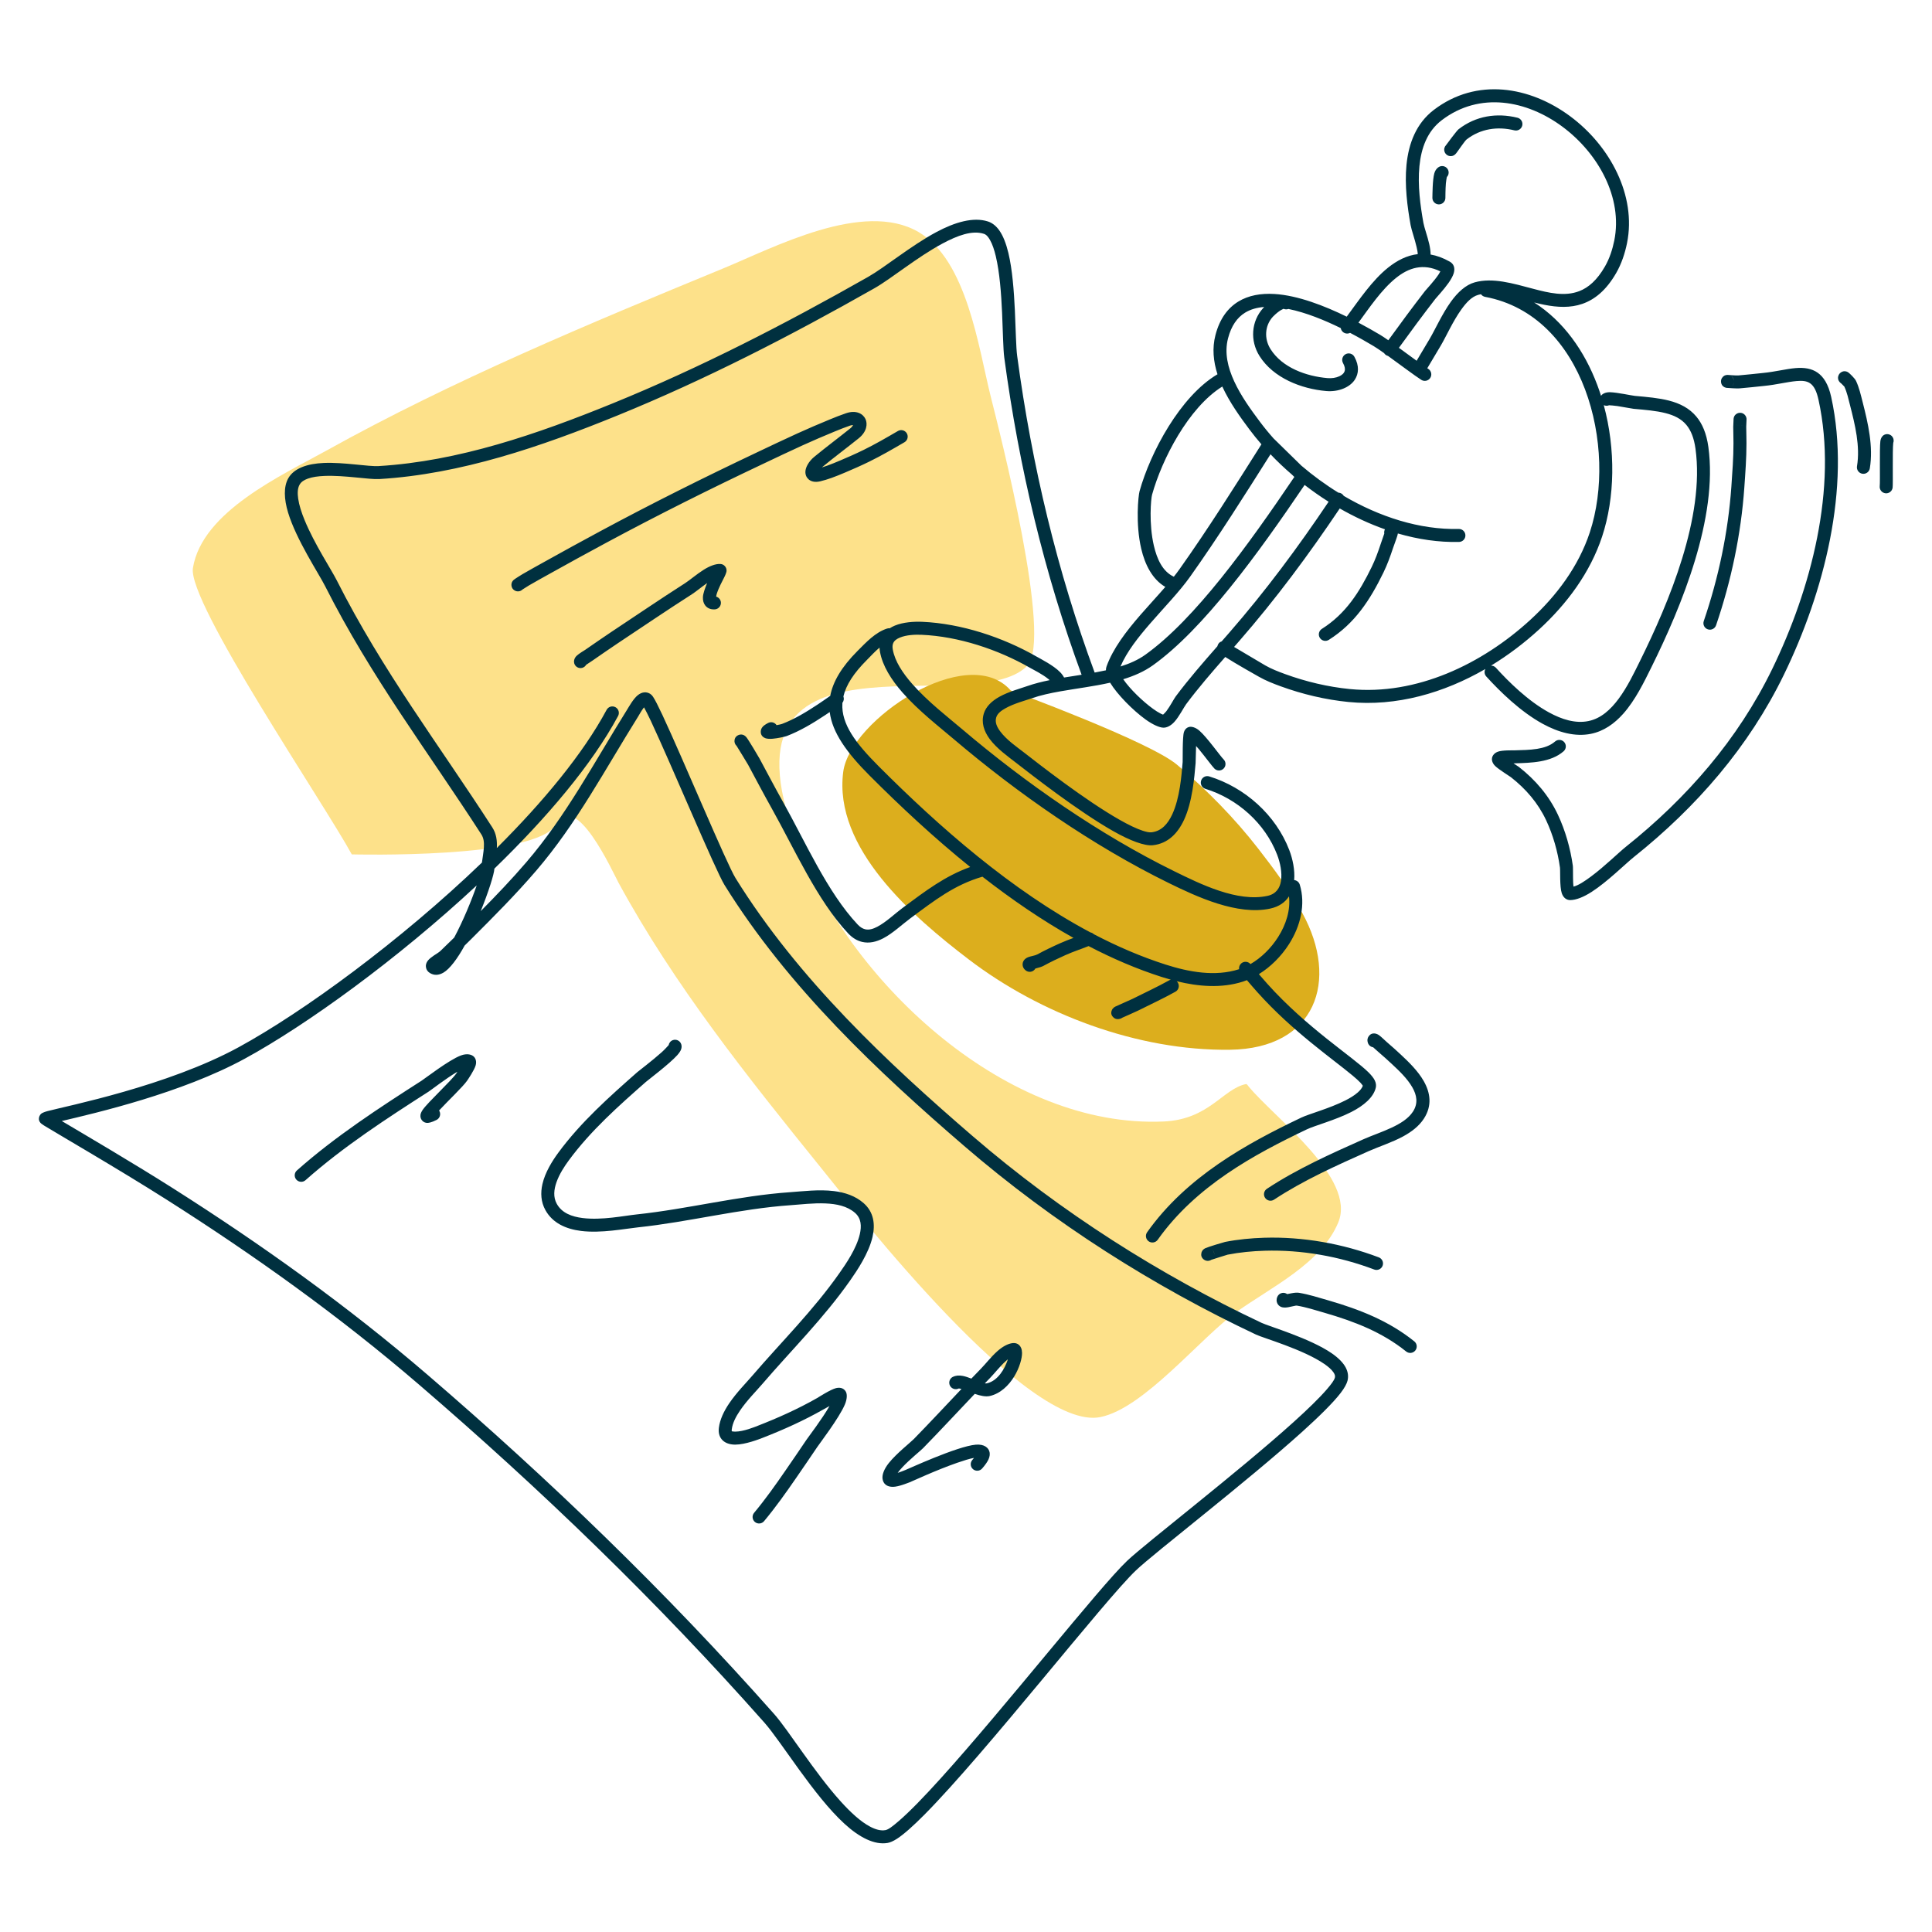
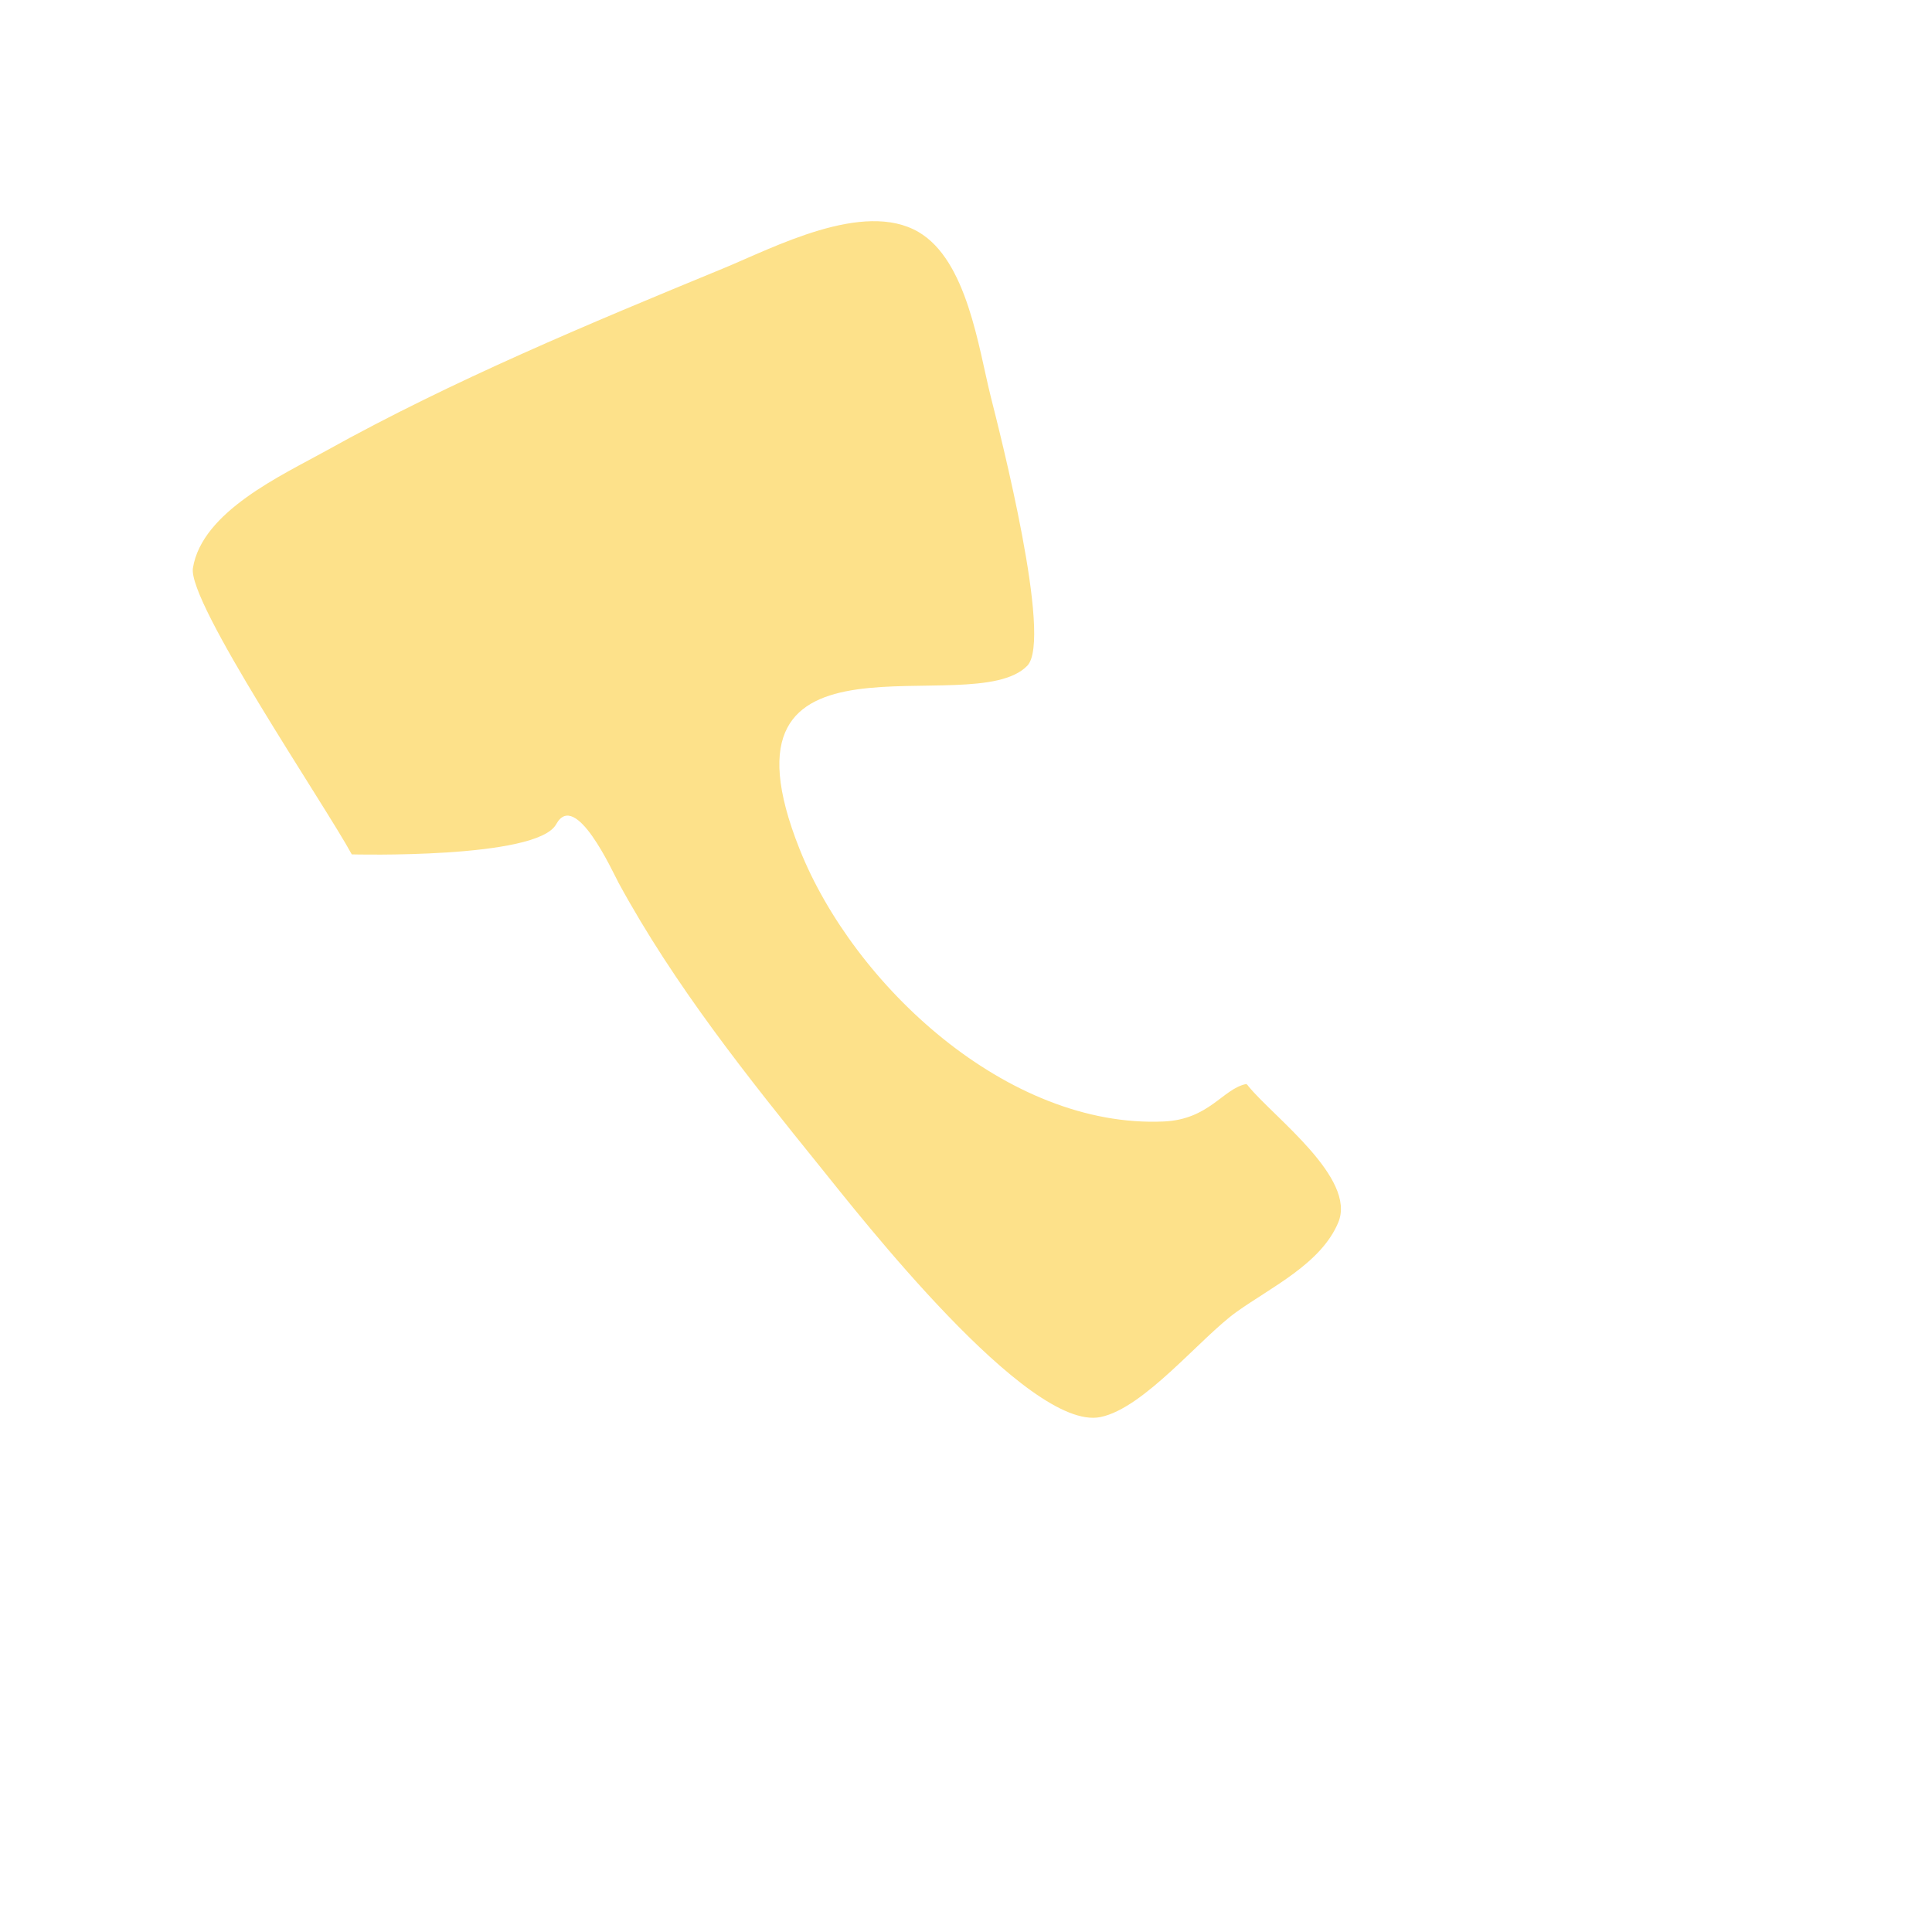
<svg xmlns="http://www.w3.org/2000/svg" fill-rule="evenodd" stroke-linejoin="round" stroke-miterlimit="2" clip-rule="evenodd" viewBox="0 0 5000 5000" id="RubberStamp">
  <g transform="translate(91.767 69.416) scale(9.528)" fill="#00303f" class="color000000 svgShape">
    <g transform="matrix(1.121 0 0 1.104 -42.772 -5.493)" fill="#00303f" class="color000000 svgShape">
      <path fill="#fde18a" d="M114.8,208.582C108.027,195.959 74.98,146.582 76.31,138.133C78.503,124.203 97.988,115.26 108.606,109.264C139.285,91.94 172.334,77.991 204.804,64.412C217.067,59.284 238.722,47.566 252.085,55.437C263.895,62.393 266.657,83.963 269.626,95.967C271.858,104.989 284.672,155.677 278.474,162.17C265.028,176.256 200.216,148.565 223.343,207.379C236.433,240.668 273.601,276.014 311.537,274.299C322.537,273.801 325.81,266.303 331.457,265.093C331.693,265.043 332.026,265.588 332.122,265.707C338.357,273.381 358.272,288.274 353.832,299.128C349.681,309.273 337.561,315.054 329.181,321.145C320.429,327.506 306.82,344.832 296.195,347.022C278.619,350.646 237.641,297.197 228.457,285.652C210.656,263.274 193.01,240.868 179.463,215.613C178.017,212.918 168.99,192.535 164.325,201.166C159.66,209.796 114.8,208.582 114.8,208.582Z" class="color8abffd svgShape" />
    </g>
    <g transform="matrix(1.146 0 0 1.106 -35.192 -6.393)" fill="#00303f" class="color000000 svgShape">
-       <path fill="#dcae1d" d="M261.857,168.759C251.609,156.677 223.797,176.003 222.169,188.714C219.758,207.535 238.773,224.411 251.832,234.753C268.83,248.214 291.949,257.303 313.846,257C334.145,256.718 339.783,240.078 330.996,223.462C328.053,217.897 324.334,212.685 320.562,207.657C314.849,200.044 308.432,193.272 301.284,187.005C294.751,181.277 261.857,168.759 261.857,168.759Z" class="color7be28c svgShape" />
-     </g>
+       </g>
    <g transform="translate(2.802 -15.607) scale(1.033)" fill="#00303f" class="color000000 svgShape">
-       <path d="M447.196,118.55C447.185,118.767 447.119,120.07 447.121,120.26C447.133,121.705 447.186,123.148 447.186,124.593C447.187,128.483 446.893,132.367 446.622,136.247C445.767,148.486 443.164,160.847 439.19,172.471C438.884,173.363 437.912,173.84 437.02,173.535C436.127,173.23 435.651,172.258 435.956,171.365C439.835,160.019 442.378,147.955 443.213,136.009C443.478,132.209 443.769,128.404 443.768,124.593C443.768,123.158 443.716,121.724 443.704,120.29C443.701,120.038 443.767,118.476 443.796,118.181C443.882,117.319 444.418,116.985 444.48,116.939C444.852,116.661 445.235,116.581 445.598,116.601C445.947,116.62 446.313,116.733 446.653,117.042C447.089,117.438 447.273,118.008 447.196,118.55ZM446.516,119.684C446.191,119.923 445.798,120.034 445.41,120.013C445.769,120.033 446.148,119.955 446.516,119.684ZM445.395,120.012C445.021,119.988 444.654,119.843 444.356,119.572C444.69,119.876 445.051,119.99 445.395,120.012ZM114.685,234.864C114.854,233.537 115.118,232.168 115.194,230.839C115.264,229.642 115.191,228.476 114.536,227.46C100.433,205.591 85.591,186.206 73.449,162.168C71.74,158.785 65.87,149.976 63.707,142.813C62.634,139.261 62.515,136.055 63.749,133.84C65.242,131.161 68.836,129.965 73.09,129.787C78.426,129.565 84.797,130.77 87.517,130.607C108.537,129.349 129.215,122.212 149.106,114.106C172.009,104.772 194.322,93.307 216.221,80.867C220.637,78.358 227.506,72.649 234.165,69.084C239.064,66.46 243.897,65.053 247.723,66.285C248.866,66.652 249.879,67.447 250.725,68.643C251.737,70.074 252.533,72.146 253.12,74.608C255.188,83.273 254.813,97.126 255.418,101.63C259.289,130.497 265.991,158.389 275.795,184.9C276.791,184.72 277.78,184.525 278.753,184.31C278.755,183.938 278.812,183.602 278.916,183.31C280.576,178.642 284.061,174.076 287.871,169.695C290.044,167.196 292.32,164.756 294.377,162.38C290.998,160.421 289.027,156.568 288.038,152.33C286.506,145.769 287.269,138.402 287.6,137.214C290.451,126.998 298.295,112.264 308.091,106.466C307.005,103.091 306.661,99.604 307.561,96.149C308.69,91.814 310.836,89.033 313.558,87.359C316.237,85.712 319.521,85.142 323.085,85.357C329.22,85.727 336.239,88.467 342.073,91.32C342.156,91.207 342.239,91.095 342.322,90.982C345.34,86.895 348.789,81.764 352.913,78.458C355.298,76.545 357.897,75.202 360.752,74.88C360.736,74.324 360.596,73.672 360.441,72.992C359.959,70.868 359.107,68.56 358.871,67.237C358.02,62.462 357.261,56.751 357.791,51.402C358.353,45.734 360.358,40.479 364.978,36.952C376.244,28.35 390.267,30.786 400.835,38.629C411.324,46.413 418.294,59.49 415.782,71.956C415.235,74.672 414.317,77.429 412.93,79.839C410.275,84.454 407.231,86.842 404.03,87.952C400.862,89.051 397.497,88.882 394.076,88.207C393.174,88.029 392.267,87.815 391.359,87.586C399.069,92.511 404.58,100.322 407.94,109.239C408.3,110.194 408.635,111.161 408.945,112.138C409.002,112.047 409.069,111.96 409.145,111.878C409.422,111.581 410.162,111.162 411.31,111.187C413.141,111.227 417.084,112.081 417.819,112.147C421.095,112.439 424.141,112.704 426.784,113.383C429.714,114.135 432.173,115.394 434.009,117.596C435.555,119.449 436.673,121.995 437.166,125.579C439.717,144.112 430.212,167.292 422.183,183.509C420.297,187.318 417.975,192.148 414.761,195.75C412.435,198.357 409.648,200.33 406.284,201.01C402.135,201.848 397.752,200.645 393.595,198.37C387.753,195.172 382.347,189.871 378.769,185.933C378.265,185.379 378.195,184.582 378.537,183.96C367.629,190.268 355.144,193.884 342.558,192.639C336.496,192.04 330.424,190.598 324.702,188.512C322.755,187.801 320.777,187.029 318.974,185.996C318.336,185.631 312.924,182.598 310.135,180.805C306.591,184.844 303.065,188.913 299.854,193.213C299.243,194.031 298.024,196.48 296.751,197.874C295.825,198.889 294.782,199.405 293.883,199.394C292.853,199.38 291.099,198.615 289.177,197.23C285.84,194.823 281.729,190.653 279.86,187.564C275.6,188.53 271.047,189.082 266.759,189.841C266.758,189.841 266.758,189.841 266.758,189.842C264.106,190.311 261.56,190.861 259.266,191.661C257.503,192.277 254.628,193.015 252.385,194.266C251.247,194.9 250.245,195.626 249.92,196.675C249.518,197.976 250.101,199.204 250.948,200.348C252.635,202.629 255.46,204.551 257.137,205.855C261.088,208.927 273.245,218.461 282.421,223.652C284.684,224.933 286.755,225.945 288.457,226.499C289.367,226.796 290.137,226.971 290.739,226.904C293.407,226.606 295.055,224.648 296.193,222.198C298.211,217.854 298.63,211.951 298.935,208.43C298.975,207.973 298.854,201.902 299.261,200.59C299.565,199.608 300.251,199.29 300.66,199.195C301.232,199.064 302.272,199.252 303.349,200.192C305.377,201.961 308.823,206.859 309.698,207.728C310.367,208.393 310.37,209.475 309.706,210.144C309.041,210.814 307.958,210.817 307.289,210.153C306.69,209.558 304.899,207.103 303.171,205.014C302.956,204.754 302.712,204.482 302.465,204.216C302.419,206.149 302.361,208.485 302.34,208.725C302.009,212.542 301.481,218.928 299.293,223.638C297.627,227.225 295.024,229.864 291.118,230.3C288.94,230.543 285.117,229.104 280.739,226.627C271.414,221.352 259.054,211.674 255.039,208.553C253.174,207.102 250.076,204.917 248.2,202.381C246.671,200.313 245.928,198.016 246.655,195.666C247.218,193.845 248.747,192.381 250.721,191.28C253.144,189.93 256.236,189.099 258.14,188.435C259.956,187.801 261.917,187.309 263.964,186.893C263.858,186.798 263.747,186.704 263.632,186.61C261.996,185.28 259.642,184.134 258.795,183.648C250.386,178.833 240.022,175.392 230.306,174.97C228.61,174.896 226.318,174.979 224.562,175.71C223.802,176.026 223.138,176.453 222.83,177.156C222.627,177.619 222.594,178.185 222.719,178.867C223.284,181.969 225.314,185.025 227.844,187.908C231.912,192.545 237.308,196.694 240.865,199.717C257.559,213.906 277.071,227.491 296.744,237.151C303.585,240.51 313.326,245.337 321.235,243.62C323.501,243.128 324.499,241.561 324.786,239.711C325.135,237.466 324.57,234.861 323.782,232.806C320.608,224.529 313.325,218.061 304.91,215.47C304.009,215.193 303.502,214.236 303.78,213.334C304.057,212.433 305.014,211.926 305.915,212.204C315.313,215.097 323.429,222.339 326.973,231.582C327.871,233.922 328.482,236.84 328.256,239.464C328.925,239.527 329.522,239.985 329.73,240.667C331.305,245.844 329.939,251.516 326.929,256.262C324.875,259.502 322.062,262.296 318.976,264.201C319.706,265.055 320.443,265.898 321.19,266.731C331.528,278.274 343.703,285.956 347.824,290.046C348.614,290.831 349.15,291.529 349.434,292.108C349.791,292.833 349.843,293.485 349.718,294.039C349.147,296.567 346.571,298.782 343.241,300.466C339.023,302.598 333.665,304.023 331.603,305.005C317.721,311.62 302.395,319.909 292.379,334.043C291.834,334.813 290.767,334.995 289.997,334.45C289.228,333.904 289.046,332.837 289.591,332.067C299.96,317.435 315.762,308.768 330.133,301.92C332.182,300.944 337.508,299.535 341.699,297.416C342.959,296.779 344.11,296.079 344.996,295.292C345.605,294.75 346.09,294.182 346.311,293.544C346.188,293.366 345.927,293.002 345.675,292.736C345.154,292.187 344.456,291.564 343.616,290.863C338.331,286.448 327.783,279.216 318.644,269.012C317.695,267.952 316.76,266.877 315.837,265.785C315.486,265.924 315.134,266.05 314.781,266.163C309.159,267.965 303.078,267.469 297.366,266.062C297.498,266.182 297.613,266.325 297.704,266.49C298.164,267.313 297.868,268.355 297.045,268.814C293.832,270.608 290.533,272.12 287.268,273.761C286.748,274.022 283.925,275.273 283.055,275.658C282.917,275.759 282.762,275.842 282.592,275.9C281.451,276.288 280.851,275.671 280.787,275.616C280.227,275.135 279.949,274.489 280.343,273.615C280.377,273.542 280.573,273.063 281.257,272.721C281.915,272.392 285.111,271.02 285.734,270.707C288.954,269.089 292.21,267.599 295.379,265.83C295.522,265.75 295.672,265.693 295.823,265.658C295.006,265.432 294.199,265.189 293.403,264.934C286.864,262.84 280.452,260.082 274.199,256.822C271.978,257.719 270.474,258.141 268.079,259.208C266.126,260.079 264.216,260.995 262.316,262.03C261.905,262.254 261.217,262.459 260.533,262.635C260.434,262.66 260.321,262.691 260.209,262.722C260.174,262.784 260.135,262.843 260.092,262.902C259.529,263.658 258.458,263.815 257.701,263.252C257.089,262.797 256.917,262.285 256.866,261.893C256.804,261.424 256.903,260.967 257.215,260.539C257.403,260.281 257.749,259.971 258.281,259.749C258.892,259.494 260.136,259.326 260.68,259.029C262.661,257.95 264.651,256.995 266.688,256.087C268.059,255.475 269.141,255.074 270.23,254.675C261.925,250.02 253.919,244.522 246.287,238.574C238.911,240.734 233.841,244.701 227.281,249.567C225.148,251.149 222.711,253.467 220.22,254.768C218.384,255.726 216.505,256.159 214.67,255.728C213.42,255.435 212.168,254.746 210.964,253.464C202.804,244.772 196.896,231.338 190.829,220.52C188.725,216.768 186.713,212.94 184.669,209.138C184.463,208.754 182.064,204.857 181.647,204.18C181.239,203.809 181.017,203.246 181.105,202.66C181.216,201.928 181.639,201.573 182.04,201.373C182.282,201.253 183.327,200.842 184.201,201.88C184.763,202.548 187.427,207.049 187.68,207.52C189.714,211.303 191.716,215.114 193.81,218.848C199.748,229.435 205.47,242.619 213.455,251.125C214.112,251.824 214.769,252.241 215.45,252.401C216.512,252.65 217.577,252.292 218.639,251.738C220.978,250.517 223.242,248.308 225.245,246.822C231.476,242.2 236.463,238.4 243.075,236.027C233.571,228.362 224.683,220.067 216.567,211.934C210.615,205.969 206.8,200.663 206.133,195.284C205.718,195.568 205.302,195.848 204.886,196.124C201.648,198.27 198.338,200.251 194.819,201.596C194.349,201.776 192.464,202.187 191.112,202.304C190.259,202.378 189.556,202.292 189.22,202.161C188.208,201.769 187.938,201.015 188.014,200.254C188.045,199.944 188.156,199.527 188.559,199.096C188.766,198.874 189.189,198.54 189.944,198.149C190.729,197.742 191.685,198.005 192.159,198.729C192.807,198.617 193.392,198.483 193.599,198.404C196.887,197.147 199.972,195.281 202.998,193.275C204.092,192.55 205.183,191.791 206.273,191.016C206.975,187.322 209.215,183.444 213.47,179.19C215.714,176.946 218.122,174.33 221.203,173.331C221.438,173.255 221.677,173.232 221.908,173.257C222.32,172.988 222.77,172.754 223.249,172.554C225.454,171.637 228.325,171.463 230.455,171.555C240.697,172.001 251.629,175.606 260.493,180.683C261.601,181.317 264.971,183.008 266.719,184.802C267.162,185.257 267.508,185.73 267.753,186.205C269.274,185.954 270.82,185.721 272.365,185.476C262.597,158.913 255.906,130.984 252.03,102.085C251.434,97.637 251.837,83.957 249.796,75.401C249.398,73.734 248.912,72.276 248.281,71.165C247.828,70.367 247.341,69.752 246.676,69.538C243.582,68.542 239.74,69.975 235.778,72.097C229.145,75.648 222.308,81.34 217.909,83.838C195.88,96.352 173.434,107.882 150.396,117.271C130.157,125.518 109.108,132.739 87.721,134.019C84.99,134.182 78.591,132.979 73.232,133.202C71.638,133.269 70.144,133.462 68.911,133.905C67.957,134.248 67.168,134.725 66.735,135.503C66.193,136.475 66.164,137.743 66.368,139.169C66.614,140.891 67.234,142.809 68.041,144.777C70.614,151.059 75.065,157.788 76.499,160.627C88.585,184.553 103.371,203.84 117.408,225.608C118.464,227.245 118.717,229.096 118.607,231.026C130.772,218.897 141.252,206.291 147.472,194.701C147.918,193.87 148.955,193.558 149.786,194.004C150.617,194.45 150.93,195.487 150.484,196.318C143.614,209.116 131.684,223.152 117.964,236.449C117.964,236.455 117.964,236.462 117.963,236.468C117.881,237.925 116.415,242.579 114.361,247.636C118.467,243.481 122.528,239.239 126.378,234.749C136.883,222.494 144.142,208.596 152.84,194.683C153.326,193.907 154.509,191.769 155.669,190.849C156.756,189.987 157.891,189.873 158.892,190.475C159.071,190.583 159.375,190.825 159.689,191.287C160.164,191.984 161.042,193.702 162.17,196.113C167.506,207.513 179.02,235.166 181.372,238.955C197.926,265.629 221.552,287.696 243.709,306.784C267.101,326.935 293.046,343.315 319.699,355.893C321.708,356.841 332.421,359.947 338.138,363.893C339.857,365.08 341.152,366.369 341.824,367.665C342.403,368.783 342.572,369.929 342.288,371.086C342.087,371.9 341.487,373.017 340.472,374.335C338.509,376.884 334.884,380.463 330.379,384.526C315.697,397.766 291.526,416.335 286.661,420.966C278.321,428.904 247.278,468.813 231.072,485.171C228.123,488.148 225.637,490.364 223.842,491.531C222.852,492.175 222.005,492.53 221.359,492.642C217.941,493.233 213.976,491.229 210.035,487.625C201.904,480.189 193.424,466.052 188.949,461C160.42,428.787 129.967,399.495 98.239,372.211C77.085,354.02 54.718,338.066 31.795,323.506C19.117,315.453 2.663,305.936 -0.459,304.004C-1.024,303.655 -1.313,303.394 -1.364,303.336C-2.019,302.59 -1.798,301.896 -1.679,301.587C-1.598,301.377 -1.458,301.118 -1.172,300.876C-1.039,300.763 -0.52,300.471 0.415,300.224C5.663,298.836 31.991,293.629 50.706,283.421C67.715,274.143 93.279,255.443 114.685,234.864ZM110.144,256.676C108.246,260.135 106.223,262.829 104.567,263.797C103.279,264.55 102.08,264.551 101.032,263.921C100.406,263.543 100.131,263.062 100.011,262.606C99.852,262.007 99.944,261.275 100.538,260.56C100.857,260.176 101.412,259.733 102.045,259.304C102.672,258.88 103.401,258.461 103.782,258.086C104.978,256.911 106.186,255.754 107.388,254.588C109.716,250.247 111.969,244.78 113.308,240.871C92.482,260.266 68.562,277.574 52.342,286.421C35.699,295.499 13.137,300.716 4.209,302.819C10.251,306.402 23.212,314.005 33.628,320.621C56.687,335.268 79.187,351.32 100.467,369.62C132.311,397.004 162.874,426.403 191.508,458.734C195.321,463.04 202.048,473.99 208.983,481.687C211.606,484.597 214.242,487.036 216.763,488.364C218.168,489.103 219.511,489.493 220.776,489.274C221.576,489.136 222.762,488.201 224.36,486.822C227.217,484.358 231,480.437 235.294,475.689C252.246,456.94 276.991,425.452 284.305,418.49C289.178,413.852 313.384,395.249 328.091,381.987C331.803,378.64 334.902,375.642 336.9,373.309C338.016,372.005 338.79,370.995 338.969,370.269C339.087,369.79 338.887,369.336 338.571,368.878C338.05,368.122 337.211,367.406 336.196,366.706C330.637,362.869 320.194,359.906 318.241,358.984C291.317,346.278 265.108,329.73 241.478,309.373C219.072,290.071 195.208,267.731 178.468,240.757C176.096,236.936 164.456,209.059 159.075,197.562C158.417,196.157 157.745,194.862 157.31,194.046C157.256,194.108 157.206,194.17 157.162,194.228C156.543,195.055 156.016,196.051 155.738,196.495C146.947,210.555 139.589,224.588 128.972,236.973C123.544,243.306 117.7,249.152 111.896,254.951C111.315,255.531 110.73,256.105 110.144,256.676ZM219.231,178.343C218.028,179.338 216.951,180.543 215.887,181.607C212.421,185.072 210.427,188.179 209.73,191.177C209.945,191.739 209.846,192.378 209.473,192.849C209.469,192.902 209.466,192.955 209.462,193.008C209.142,198.465 212.993,203.514 218.987,209.52C234.939,225.507 253.899,242.173 274.684,253.226C275.016,253.289 275.325,253.451 275.568,253.692C281.713,256.904 288.016,259.621 294.445,261.68C300.571,263.642 307.467,264.918 313.738,262.908C313.749,262.905 313.76,262.901 313.771,262.898C313.693,262.327 313.904,261.73 314.383,261.339C315.103,260.751 316.161,260.848 316.762,261.552C319.59,259.918 322.175,257.378 324.043,254.432C326.114,251.167 327.32,247.384 326.893,243.744C325.896,245.285 324.314,246.449 321.96,246.96C313.356,248.828 302.68,243.873 295.238,240.219C275.318,230.437 255.556,216.688 238.652,202.322C234.993,199.212 229.459,194.93 225.275,190.162C222.302,186.774 220.021,183.125 219.357,179.48C219.284,179.082 219.243,178.703 219.231,178.343ZM183.994,204.132C184.218,203.921 184.417,203.621 184.485,203.169C184.427,203.549 184.249,203.881 183.994,204.132ZM259.949,260.693C259.89,260.631 259.821,260.57 259.741,260.511C259.817,260.567 259.886,260.628 259.949,260.693ZM308.069,177.98C308.074,177.958 308.079,177.938 308.084,177.919C308.206,177.463 308.48,176.932 309.182,176.713C309.839,175.964 310.495,175.216 311.148,174.466C320.79,163.402 329.323,151.874 337.309,139.988C335.132,138.612 333.025,137.133 331.003,135.57C318.686,153.762 304.384,173.495 291.103,182.995C288.831,184.62 286.177,185.78 283.309,186.656C285.096,189.261 288.459,192.499 291.176,194.457C291.865,194.954 292.51,195.365 293.078,195.651C293.355,195.79 293.589,195.914 293.787,195.958C293.937,195.822 294.395,195.394 294.65,195.056C295.681,193.693 296.609,191.847 297.116,191.168C300.532,186.594 304.298,182.275 308.069,177.98ZM380.027,183.076C380.494,183.074 380.96,183.263 381.299,183.635C384.667,187.343 389.735,192.361 395.236,195.372C398.642,197.237 402.207,198.347 405.607,197.66C408.945,196.985 411.497,194.601 413.596,191.763C415.893,188.658 417.639,184.985 419.12,181.993C426.881,166.318 436.246,143.959 433.781,126.044C433.396,123.246 432.591,121.232 431.384,119.784C430.009,118.135 428.129,117.257 425.934,116.693C423.453,116.056 420.59,115.825 417.515,115.551C417.016,115.506 415.042,115.1 413.246,114.825C412.447,114.702 411.383,114.634 411.065,114.615C410.62,114.804 410.108,114.797 409.666,114.589C412.814,126.188 412.606,138.926 409.227,149.14C406.09,158.622 399.986,166.839 392.681,173.542C388.831,177.074 384.576,180.306 380.027,183.076ZM377.375,85.415C377.125,85.464 376.876,85.523 376.63,85.593C374.942,86.065 373.53,87.595 372.242,89.383C369.967,92.542 368.196,96.585 366.814,98.91C365.627,100.908 364.443,102.899 363.259,104.884C363.352,104.946 363.44,105.003 363.524,105.056C364.318,105.564 364.551,106.622 364.043,107.416C363.535,108.211 362.478,108.444 361.683,107.936C359.962,106.836 356.094,103.923 352.938,101.649C352.73,101.598 352.529,101.508 352.345,101.376C352.164,101.245 352.016,101.086 351.903,100.909C350.773,100.108 349.794,99.44 349.123,99.042C347.504,98.08 345.384,96.851 342.962,95.579C342.409,95.857 341.723,95.825 341.187,95.436C340.808,95.161 340.575,94.759 340.505,94.33C336.263,92.245 331.388,90.241 326.748,89.295C326.335,89.447 325.872,89.436 325.462,89.254C325.251,89.35 324.788,89.569 324.51,89.759C323.67,90.335 322.891,91.079 322.643,91.351C320.503,93.702 320.34,97.144 322.026,99.83C325.114,104.751 331.455,106.997 337.002,107.474C338.127,107.571 339.246,107.407 340.141,106.988C340.807,106.677 341.357,106.235 341.538,105.595C341.703,105.009 341.542,104.319 341.098,103.515C340.642,102.689 340.942,101.649 341.767,101.193C342.593,100.736 343.633,101.036 344.089,101.862C345.433,104.293 345.202,106.327 344.229,107.855C342.906,109.934 339.862,111.151 336.709,110.879C330.159,110.316 322.778,107.457 319.131,101.647C316.625,97.656 316.936,92.544 320.115,89.051C320.18,88.98 320.271,88.886 320.384,88.774C318.531,88.91 316.82,89.365 315.348,90.27C313.277,91.543 311.727,93.713 310.868,97.01C309.872,100.833 310.814,104.694 312.489,108.328C314.28,112.216 316.924,115.847 319.234,118.933C320.362,120.44 321.578,121.926 322.875,123.381C322.912,123.412 322.948,123.444 322.983,123.479L330.163,130.508C333.184,133.091 336.449,135.483 339.885,137.601C340.189,137.613 340.494,137.706 340.766,137.887C340.991,138.037 341.17,138.231 341.297,138.45C350.674,143.952 361.224,147.385 371.533,147.14C372.476,147.117 373.26,147.864 373.282,148.807C373.305,149.75 372.557,150.534 371.615,150.556C366.256,150.684 360.832,149.875 355.523,148.329C355.498,148.48 355.461,148.654 355.406,148.845C355.16,149.71 354.495,151.424 354.238,152.2C353.515,154.391 352.732,156.546 351.719,158.623C348.207,165.824 344.232,171.966 337.363,176.304C336.565,176.808 335.509,176.57 335.005,175.772C334.502,174.975 334.74,173.919 335.538,173.415C341.844,169.432 345.423,163.736 348.647,157.124C349.592,155.187 350.318,153.173 350.993,151.129C351.177,150.571 351.671,149.154 351.952,148.352C351.885,147.98 351.941,147.586 352.129,147.237C348.044,145.797 344.053,143.938 340.24,141.753C332.148,153.806 323.5,165.495 313.724,176.712C313.302,177.196 312.879,177.68 312.455,178.163C314.983,179.665 320.11,182.709 320.672,183.03C322.308,183.967 324.107,184.656 325.873,185.301C331.327,187.29 337.115,188.667 342.894,189.238C360.419,190.972 377.695,182.654 390.37,171.024C397.249,164.712 403.029,156.996 405.982,148.066C409.667,136.928 409.326,122.607 404.742,110.445C400.231,98.474 391.585,88.571 378.457,86.11C378.002,86.024 377.623,85.766 377.375,85.415ZM364.131,74.983C365.735,75.257 367.415,75.86 369.176,76.857C370.16,77.413 370.63,78.425 370.224,79.855C370.02,80.575 369.509,81.506 368.839,82.456C367.561,84.267 365.704,86.231 365.372,86.66C362.105,90.88 358.926,95.179 355.794,99.511C357.361,100.65 359.018,101.871 360.456,102.913C361.595,101.003 362.734,99.086 363.876,97.164C365.296,94.775 367.131,90.631 369.469,87.386C371.256,84.904 373.366,82.958 375.708,82.302C380.447,80.974 385.772,82.58 391.092,83.988C395.246,85.087 399.4,86.07 403.205,84.616C405.659,83.678 407.921,81.692 409.968,78.135C411.173,76.041 411.956,73.641 412.432,71.281C414.692,60.063 408.237,48.378 398.799,41.373C389.439,34.427 377.03,32.05 367.052,39.668C363.211,42.601 361.659,47.026 361.192,51.739C360.693,56.772 361.434,62.144 362.236,66.637C362.465,67.924 363.305,70.168 363.774,72.235C363.994,73.205 364.124,74.146 364.131,74.983ZM345.16,92.892C347.387,94.071 349.34,95.196 350.868,96.103C351.411,96.426 352.154,96.922 353.015,97.523C356.172,93.156 359.376,88.822 362.669,84.568C363.013,84.125 365.056,81.987 366.279,80.146C366.425,79.926 366.575,79.649 366.695,79.411C362.15,77.204 358.34,78.487 355.051,81.124C351.189,84.221 347.994,89.044 345.16,92.892ZM309.357,109.693C300.456,115.245 293.502,128.781 290.892,138.132C290.598,139.187 290.006,145.727 291.366,151.553C292.181,155.043 293.651,158.337 296.615,159.696C297.143,159.03 297.643,158.37 298.107,157.716C305.692,147.033 312.65,135.946 319.649,124.884C318.537,123.603 317.485,122.3 316.498,120.981C314.043,117.701 311.256,113.828 309.357,109.693ZM282.587,183.304C284.983,182.554 287.206,181.581 289.115,180.215C302.184,170.866 316.195,151.361 328.3,133.466C328.3,133.466 328.062,133.234 327.68,132.86C325.69,131.147 323.801,129.355 322.035,127.504C315.172,138.354 308.332,149.217 300.894,159.694C298.132,163.585 294.149,167.683 290.449,171.938C287.25,175.616 284.253,179.405 282.587,183.304ZM368.213,46.192C368.449,45.869 370.962,42.445 371.483,42.04C376.003,38.524 381.504,37.666 386.975,39.01C387.891,39.235 388.452,40.161 388.227,41.077C388.002,41.993 387.076,42.554 386.16,42.329C381.721,41.239 377.249,41.885 373.581,44.738C373.113,45.102 371.3,47.815 370.846,48.374C370.426,48.89 370,49.015 369.9,49.044C368.995,49.311 368.044,48.793 367.778,47.888C367.594,47.265 367.782,46.621 368.213,46.192ZM368.395,54.621C368.334,54.939 368.191,55.713 368.145,56.295C368.019,57.893 368.03,59.696 368.017,60.143C367.988,61.085 367.199,61.828 366.257,61.799C365.314,61.77 364.572,60.982 364.601,60.039C364.622,59.316 364.624,55.345 365.097,53.663C365.437,52.453 366.21,51.907 366.757,51.771C367.672,51.542 368.6,52.1 368.829,53.015C368.977,53.61 368.793,54.21 368.395,54.621ZM367.994,54.927C367.867,54.996 367.73,55.05 367.584,55.087C367.715,55.054 367.857,55.007 367.994,54.927ZM103.413,300.054C103.446,300.104 103.477,300.156 103.505,300.21C103.942,301.046 103.617,302.079 102.782,302.516C101.388,303.244 100.513,303.359 100.149,303.313C99.503,303.231 99.105,302.91 98.844,302.538C98.607,302.199 98.444,301.75 98.532,301.167C98.576,300.875 98.737,300.414 99.11,299.874C100.527,297.827 106.593,292.286 107.976,290.275C108.013,290.221 108.104,290.07 108.227,289.864C105.172,291.667 101.393,294.622 100.676,295.083C89.799,302.059 78.272,309.52 68.3,318.374C67.594,319.001 66.513,318.936 65.887,318.231C65.261,317.526 65.325,316.445 66.031,315.819C76.136,306.847 87.809,299.276 98.831,292.206C99.789,291.591 106.005,286.759 109.155,285.582C110.796,284.969 112.024,285.331 112.603,285.936C113.002,286.354 113.331,287.131 113.034,288.183C112.679,289.443 111.04,291.85 110.792,292.211C109.71,293.785 105.761,297.521 103.413,300.054ZM163.78,282.864C163.885,282.268 164.304,281.746 164.917,281.539C165.81,281.238 166.781,281.718 167.083,282.612C167.205,282.976 167.247,283.446 167.048,283.998C166.912,284.374 166.576,284.917 166.031,285.525C163.986,287.802 158.328,292.066 157.793,292.538C150.773,298.73 143.314,305.287 137.499,313.207C136.391,314.716 135.049,316.744 134.284,318.922C133.624,320.803 133.374,322.809 134.372,324.604C135.718,327.024 138.309,327.97 141.168,328.329C146.17,328.955 152.024,327.735 155.336,327.384C168.846,325.953 182.143,322.472 195.701,321.536C198.989,321.308 203.293,320.752 207.254,321.244C210.168,321.606 212.899,322.529 215.034,324.397C217.701,326.731 218.156,329.943 217.384,333.306C216.395,337.612 213.306,342.169 211.55,344.679C204.566,354.665 196.13,362.972 188.377,372.004C186.835,373.801 184.383,376.247 182.549,378.944C181.462,380.542 180.582,382.222 180.377,383.906C180.354,384.097 180.334,384.252 180.389,384.371C180.429,384.46 180.552,384.419 180.658,384.44C180.848,384.479 181.056,384.492 181.275,384.492C183.478,384.491 186.507,383.23 187.231,382.948C192.528,380.883 197.756,378.545 202.802,375.673C203.175,375.46 206.352,373.393 207.825,373.044C209.24,372.709 210.087,373.369 210.428,374.104C210.723,374.742 210.724,375.946 210.089,377.42C208.564,380.96 203.568,387.477 202.871,388.515C201.05,391.224 199.203,393.909 197.357,396.591C194.642,400.535 191.88,404.422 188.872,408.033C188.269,408.757 187.19,408.855 186.466,408.252C185.741,407.648 185.643,406.57 186.247,405.845C189.188,402.314 191.887,398.511 194.542,394.653C196.381,391.981 198.221,389.308 200.034,386.609C200.598,385.77 204.102,381.221 206.078,377.766C205.301,378.194 204.617,378.572 204.493,378.643C199.301,381.599 193.923,384.007 188.472,386.132C187.6,386.472 183.93,387.908 181.277,387.91C179.697,387.91 178.417,387.401 177.679,386.451C177.151,385.771 176.823,384.825 176.985,383.494C177.25,381.309 178.312,379.096 179.723,377.022C181.634,374.211 184.177,371.651 185.784,369.778C193.464,360.831 201.831,352.612 208.749,342.72C210.326,340.466 213.165,336.408 214.053,332.541C214.532,330.455 214.438,328.417 212.783,326.969C210.719,325.162 207.895,324.613 205.023,324.488C201.822,324.349 198.544,324.765 195.936,324.945C182.42,325.879 169.165,329.356 155.696,330.782C152.202,331.153 146.021,332.381 140.743,331.72C136.748,331.219 133.266,329.647 131.386,326.265C130.176,324.091 130.062,321.718 130.592,319.397C131.3,316.296 133.196,313.292 134.744,311.184C140.706,303.065 148.335,296.323 155.532,289.975C155.945,289.611 159.478,286.949 161.94,284.744C162.683,284.078 163.525,283.15 163.78,282.864ZM240.783,373.267C240.587,373.215 240.4,373.176 240.224,373.16C240.156,373.154 240.045,373.159 240.014,373.161C239.18,373.563 238.172,373.227 237.749,372.399C237.321,371.559 237.654,370.529 238.494,370.1C239.205,369.737 240.105,369.645 241.132,369.842C241.814,369.974 242.581,370.241 243.375,370.548C244.226,369.66 245.08,368.776 245.937,367.897C247.063,366.742 248.574,364.808 250.166,363.383C251.511,362.18 252.948,361.347 254.28,361.207C255.449,361.085 256.661,361.787 256.702,363.774C256.729,365.155 256.052,367.691 254.631,370.016C253.182,372.386 250.985,374.498 248.221,375.127C247.14,375.372 245.727,375.067 244.27,374.559C239.74,379.317 235.263,384.15 230.683,388.836C229.93,389.605 227.181,391.767 225.178,393.922C224.733,394.4 224.327,394.875 224.004,395.33C224.929,395.049 225.794,394.665 226.026,394.585C226.587,394.39 239.629,388.337 244.545,387.921C246.784,387.732 247.942,388.751 248.168,389.916C248.261,390.392 248.23,391.011 247.895,391.764C247.621,392.38 247.086,393.19 246.201,394.195C245.578,394.903 244.497,394.971 243.789,394.348C243.081,393.724 243.013,392.644 243.636,391.936C243.787,391.765 243.933,391.582 244.067,391.402C242.894,391.606 241.336,392.104 239.651,392.687C234.151,394.589 227.538,397.677 227.147,397.813C226.7,397.968 224.268,398.995 222.773,399.01C221.175,399.026 220.206,398.251 220.02,396.894C219.87,395.802 220.45,394.289 221.656,392.771C223.664,390.244 227.339,387.367 228.239,386.447C232.467,382.121 236.607,377.669 240.783,373.267ZM246.921,371.791C247.115,371.823 247.297,371.832 247.464,371.794C250.351,371.138 252.161,367.958 252.924,365.631C252.94,365.58 252.957,365.528 252.972,365.475C252.797,365.618 252.622,365.772 252.445,365.93C250.913,367.302 249.468,369.171 248.384,370.283C247.895,370.784 247.408,371.287 246.921,371.791ZM349.022,283.428C348.401,283.338 347.853,282.908 347.644,282.272C347.358,281.405 347.641,280.871 347.811,280.607C348.166,280.054 348.729,279.672 349.612,279.824C349.835,279.862 350.219,279.991 350.644,280.304C351.2,280.712 352.176,281.688 352.657,282.096C353.903,283.153 355.11,284.247 356.306,285.361C358.311,287.23 360.801,289.635 362.319,292.307C364.064,295.379 364.597,298.776 362.346,302.223C361.086,304.152 359.15,305.644 356.936,306.849C353.964,308.465 350.483,309.565 347.826,310.75C339.395,314.513 330.701,318.391 322.969,323.493C322.182,324.013 321.121,323.795 320.602,323.008C320.083,322.221 320.3,321.16 321.087,320.641C328.973,315.436 337.834,311.467 346.433,307.63C348.608,306.659 351.349,305.753 353.891,304.558C356.144,303.5 358.257,302.233 359.485,300.354C360.929,298.143 360.467,295.966 359.347,293.995C358,291.624 355.755,289.52 353.976,287.861C352.819,286.783 351.651,285.725 350.445,284.701C350.152,284.453 349.471,283.836 349.022,283.428ZM306.469,339.313C305.856,339.712 305.031,339.685 304.441,339.193C303.882,338.726 303.72,338.151 303.865,337.501C303.909,337.304 304.067,336.667 304.879,336.271C305.598,335.921 309.811,334.664 310.109,334.606C313.474,333.948 316.947,333.615 320.371,333.511C330.566,333.201 340.987,335.063 350.516,338.671C351.398,339.005 351.842,339.992 351.508,340.874C351.175,341.756 350.187,342.201 349.305,341.867C340.192,338.416 330.226,336.63 320.474,336.927C317.235,337.025 313.948,337.337 310.765,337.96C310.537,338.004 307.08,339.117 306.469,339.313ZM307.24,338.002C307.297,337.457 307.114,336.973 306.632,336.57C307.069,336.935 307.277,337.473 307.24,338.002ZM326.426,348.332C326.784,348.261 327.219,348.174 327.545,348.11C328.298,347.962 329.019,347.904 329.529,347.988C332.118,348.418 334.672,349.233 337.189,349.963C345.416,352.346 353.126,355.351 359.846,360.758C360.58,361.35 360.697,362.426 360.106,363.161C359.514,363.896 358.438,364.012 357.703,363.421C351.343,358.303 344.024,355.502 336.238,353.245C333.848,352.553 331.427,351.768 328.969,351.36C328.771,351.327 328.497,351.405 328.205,351.463C327.672,351.568 327.115,351.708 326.655,351.79C325.835,351.936 325.167,351.854 324.806,351.699C324.308,351.484 323.987,351.135 323.799,350.706C323.628,350.315 323.512,349.751 323.848,349.004C324.235,348.144 325.247,347.759 326.107,348.146C326.222,348.197 326.329,348.26 326.426,348.332ZM472.92,109.709L472.137,108.914C472.02,108.841 471.911,108.754 471.811,108.651C470.664,107.467 471.627,106.334 471.711,106.242C471.843,106.096 472.797,105.175 473.988,106.003C474.269,106.199 475.659,107.499 475.993,108.212C476.821,109.978 477.246,111.887 477.728,113.767C479.156,119.338 480.571,125.473 479.617,131.215C479.462,132.146 478.582,132.775 477.651,132.621C476.721,132.466 476.091,131.586 476.246,130.655C477.123,125.373 475.731,119.74 474.418,114.615C473.993,112.958 473.642,111.268 472.92,109.709ZM474.509,106.592C474.452,106.492 474.373,106.384 474.265,106.272C474.361,106.371 474.442,106.478 474.509,106.592ZM485.777,124.523C485.545,126.519 485.751,135.2 485.616,136.274C485.499,137.21 484.644,137.874 483.708,137.757C482.772,137.639 482.108,136.784 482.225,135.849C482.361,134.77 482.151,126.01 482.388,124.077C482.51,123.084 483.035,122.627 483.213,122.505C483.99,121.97 485.054,122.167 485.589,122.944C485.92,123.425 485.97,124.016 485.777,124.523ZM385.935,208.781C386.619,209.23 387.192,209.594 387.355,209.721C391.701,213.122 395.239,217.251 397.598,222.27C399.562,226.452 400.887,231.122 401.528,235.696C401.585,236.103 401.56,237.4 401.58,238.81C401.592,239.634 401.61,240.509 401.712,241.185C403.058,240.829 404.662,239.751 406.329,238.513C409.921,235.845 413.599,232.208 415.443,230.736C431.504,217.924 444.949,202.498 453.969,183.937C464.106,163.079 471.239,136.419 466.124,113.166C465.633,110.931 464.958,109.57 463.937,108.853C462.968,108.171 461.754,108.134 460.367,108.25C457.93,108.454 455.052,109.216 451.862,109.527C449.696,109.739 447.53,110.005 445.361,110.176C444.607,110.236 442.643,110.089 442.277,110.06C442.001,110.073 441.719,110.02 441.453,109.891C440.675,109.514 440.554,108.909 440.508,108.621C440.427,108.117 440.533,107.622 440.952,107.177C441.029,107.096 441.41,106.63 442.253,106.638C442.538,106.641 444.339,106.829 445.091,106.769C447.24,106.599 449.385,106.335 451.53,106.126C454.737,105.813 457.631,105.049 460.082,104.845C462.36,104.654 464.312,104.938 465.904,106.057C467.444,107.14 468.72,109.057 469.462,112.432C474.737,136.41 467.496,163.922 457.043,185.431C447.798,204.454 434.035,220.277 417.575,233.408C415.386,235.154 410.649,239.887 406.483,242.567C404.385,243.917 402.374,244.735 400.806,244.727C399.976,244.723 399.067,244.23 398.621,242.921C398.047,241.239 398.255,236.966 398.144,236.17C397.55,231.93 396.326,227.6 394.504,223.724C392.377,219.195 389.171,215.481 385.249,212.413C384.857,212.106 382.124,210.442 381.118,209.475C380.249,208.639 380.185,207.733 380.288,207.302C380.434,206.687 380.897,206.048 381.827,205.706C382.99,205.278 385.653,205.368 386.19,205.351C388.051,205.291 390.136,205.285 392.128,204.963C393.872,204.681 395.55,204.164 396.854,203.027C397.565,202.407 398.645,202.481 399.265,203.191C399.885,203.902 399.811,204.982 399.1,205.602C395.722,208.548 390.522,208.632 386.298,208.767C386.234,208.769 386.105,208.774 385.935,208.781ZM443.495,109.466C443.746,109.187 443.86,108.879 443.893,108.573C443.87,108.751 443.818,108.928 443.736,109.098C443.67,109.234 443.589,109.357 443.495,109.466ZM443.894,108.147C443.863,107.785 443.719,107.191 442.943,106.816C443.485,107.078 443.826,107.59 443.894,108.147ZM204.07,130.958C204.534,130.818 204.996,130.665 205.454,130.502C206.579,130.103 207.691,129.639 208.799,129.172C210.883,128.292 212.959,127.379 215.006,126.376C218.085,124.869 221.073,123.129 224.067,121.385C224.882,120.91 225.929,121.186 226.404,122.001C226.878,122.816 226.602,123.863 225.787,124.338C222.723,126.124 219.661,127.902 216.51,129.446C214.405,130.477 212.271,131.415 210.129,132.32C208.96,132.814 207.785,133.301 206.597,133.723C205.625,134.068 204.639,134.375 203.646,134.613C202.1,134.982 201.11,134.575 200.553,134.071C200.008,133.579 199.702,132.888 199.739,132.032C199.784,130.989 200.538,129.43 202.089,128.156C205.228,125.576 208.46,123.173 211.62,120.632C211.905,120.402 212.146,120.052 212.285,119.824C212.071,119.834 211.77,119.864 211.522,119.949C210.022,120.465 208.921,120.908 207.423,121.522C204.616,122.672 201.822,123.877 199.045,125.136C195.526,126.732 192.03,128.409 188.529,130.065C174.667,136.625 160.914,143.478 147.305,150.805C142.374,153.459 137.456,156.154 132.555,158.891C130.726,159.912 128.891,160.918 127.076,161.976C126.961,162.043 125.653,162.868 125.371,163.046C124.828,163.596 123.96,163.725 123.271,163.308C122.763,163.002 122.503,162.558 122.45,162.003C122.429,161.776 122.384,161.128 123.033,160.535C123.328,160.266 125.176,159.128 125.355,159.023C127.188,157.955 129.042,156.938 130.889,155.907C135.805,153.162 140.739,150.458 145.685,147.796C159.346,140.441 173.152,133.561 187.067,126.976C190.585,125.311 194.098,123.627 197.634,122.023C200.449,120.747 203.282,119.526 206.127,118.359C207.692,117.718 208.843,117.256 210.411,116.717C213.122,115.785 214.895,116.877 215.531,118.225C216.133,119.502 215.909,121.568 213.762,123.295C210.612,125.828 207.388,128.224 204.259,130.796C204.194,130.85 204.131,130.904 204.07,130.958ZM125.839,162.13C125.873,161.943 125.87,161.771 125.847,161.617C125.87,161.786 125.868,161.959 125.839,162.13ZM125.737,161.202C125.608,160.873 125.384,160.592 125.038,160.383C125.366,160.581 125.603,160.872 125.737,161.202ZM176.267,164.934C176.962,165.126 177.486,165.748 177.52,166.507C177.561,167.449 176.83,168.248 175.888,168.289C174.668,168.343 173.907,167.888 173.419,167.28C172.985,166.741 172.74,165.978 172.793,165.032C172.845,164.11 173.334,162.709 173.893,161.375C172.378,162.431 170.913,163.661 169.915,164.298C163.397,168.463 156.973,172.843 150.507,177.129C148.244,178.629 146.018,180.203 143.773,181.742C143.683,181.804 142.459,182.615 142.086,182.862C141.868,183.243 141.506,183.54 141.05,183.664C140.14,183.911 139.201,183.373 138.953,182.463C138.84,182.047 138.834,181.232 139.583,180.496C140.15,179.938 141.705,179.016 141.841,178.923C144.101,177.374 146.342,175.79 148.619,174.28C155.101,169.984 161.541,165.594 168.075,161.418C169.28,160.649 171.165,159.019 172.998,157.868C174.568,156.882 176.146,156.275 177.378,156.347C177.919,156.378 178.322,156.614 178.622,156.985C178.822,157.231 179.036,157.608 179.009,158.178C179,158.37 178.843,158.956 178.454,159.732C177.924,160.787 176.928,162.619 176.436,164.175C176.363,164.406 176.306,164.697 176.267,164.934Z" fill="#00303f" class="color000000 svgShape" />
-     </g>
+       </g>
  </g>
</svg>